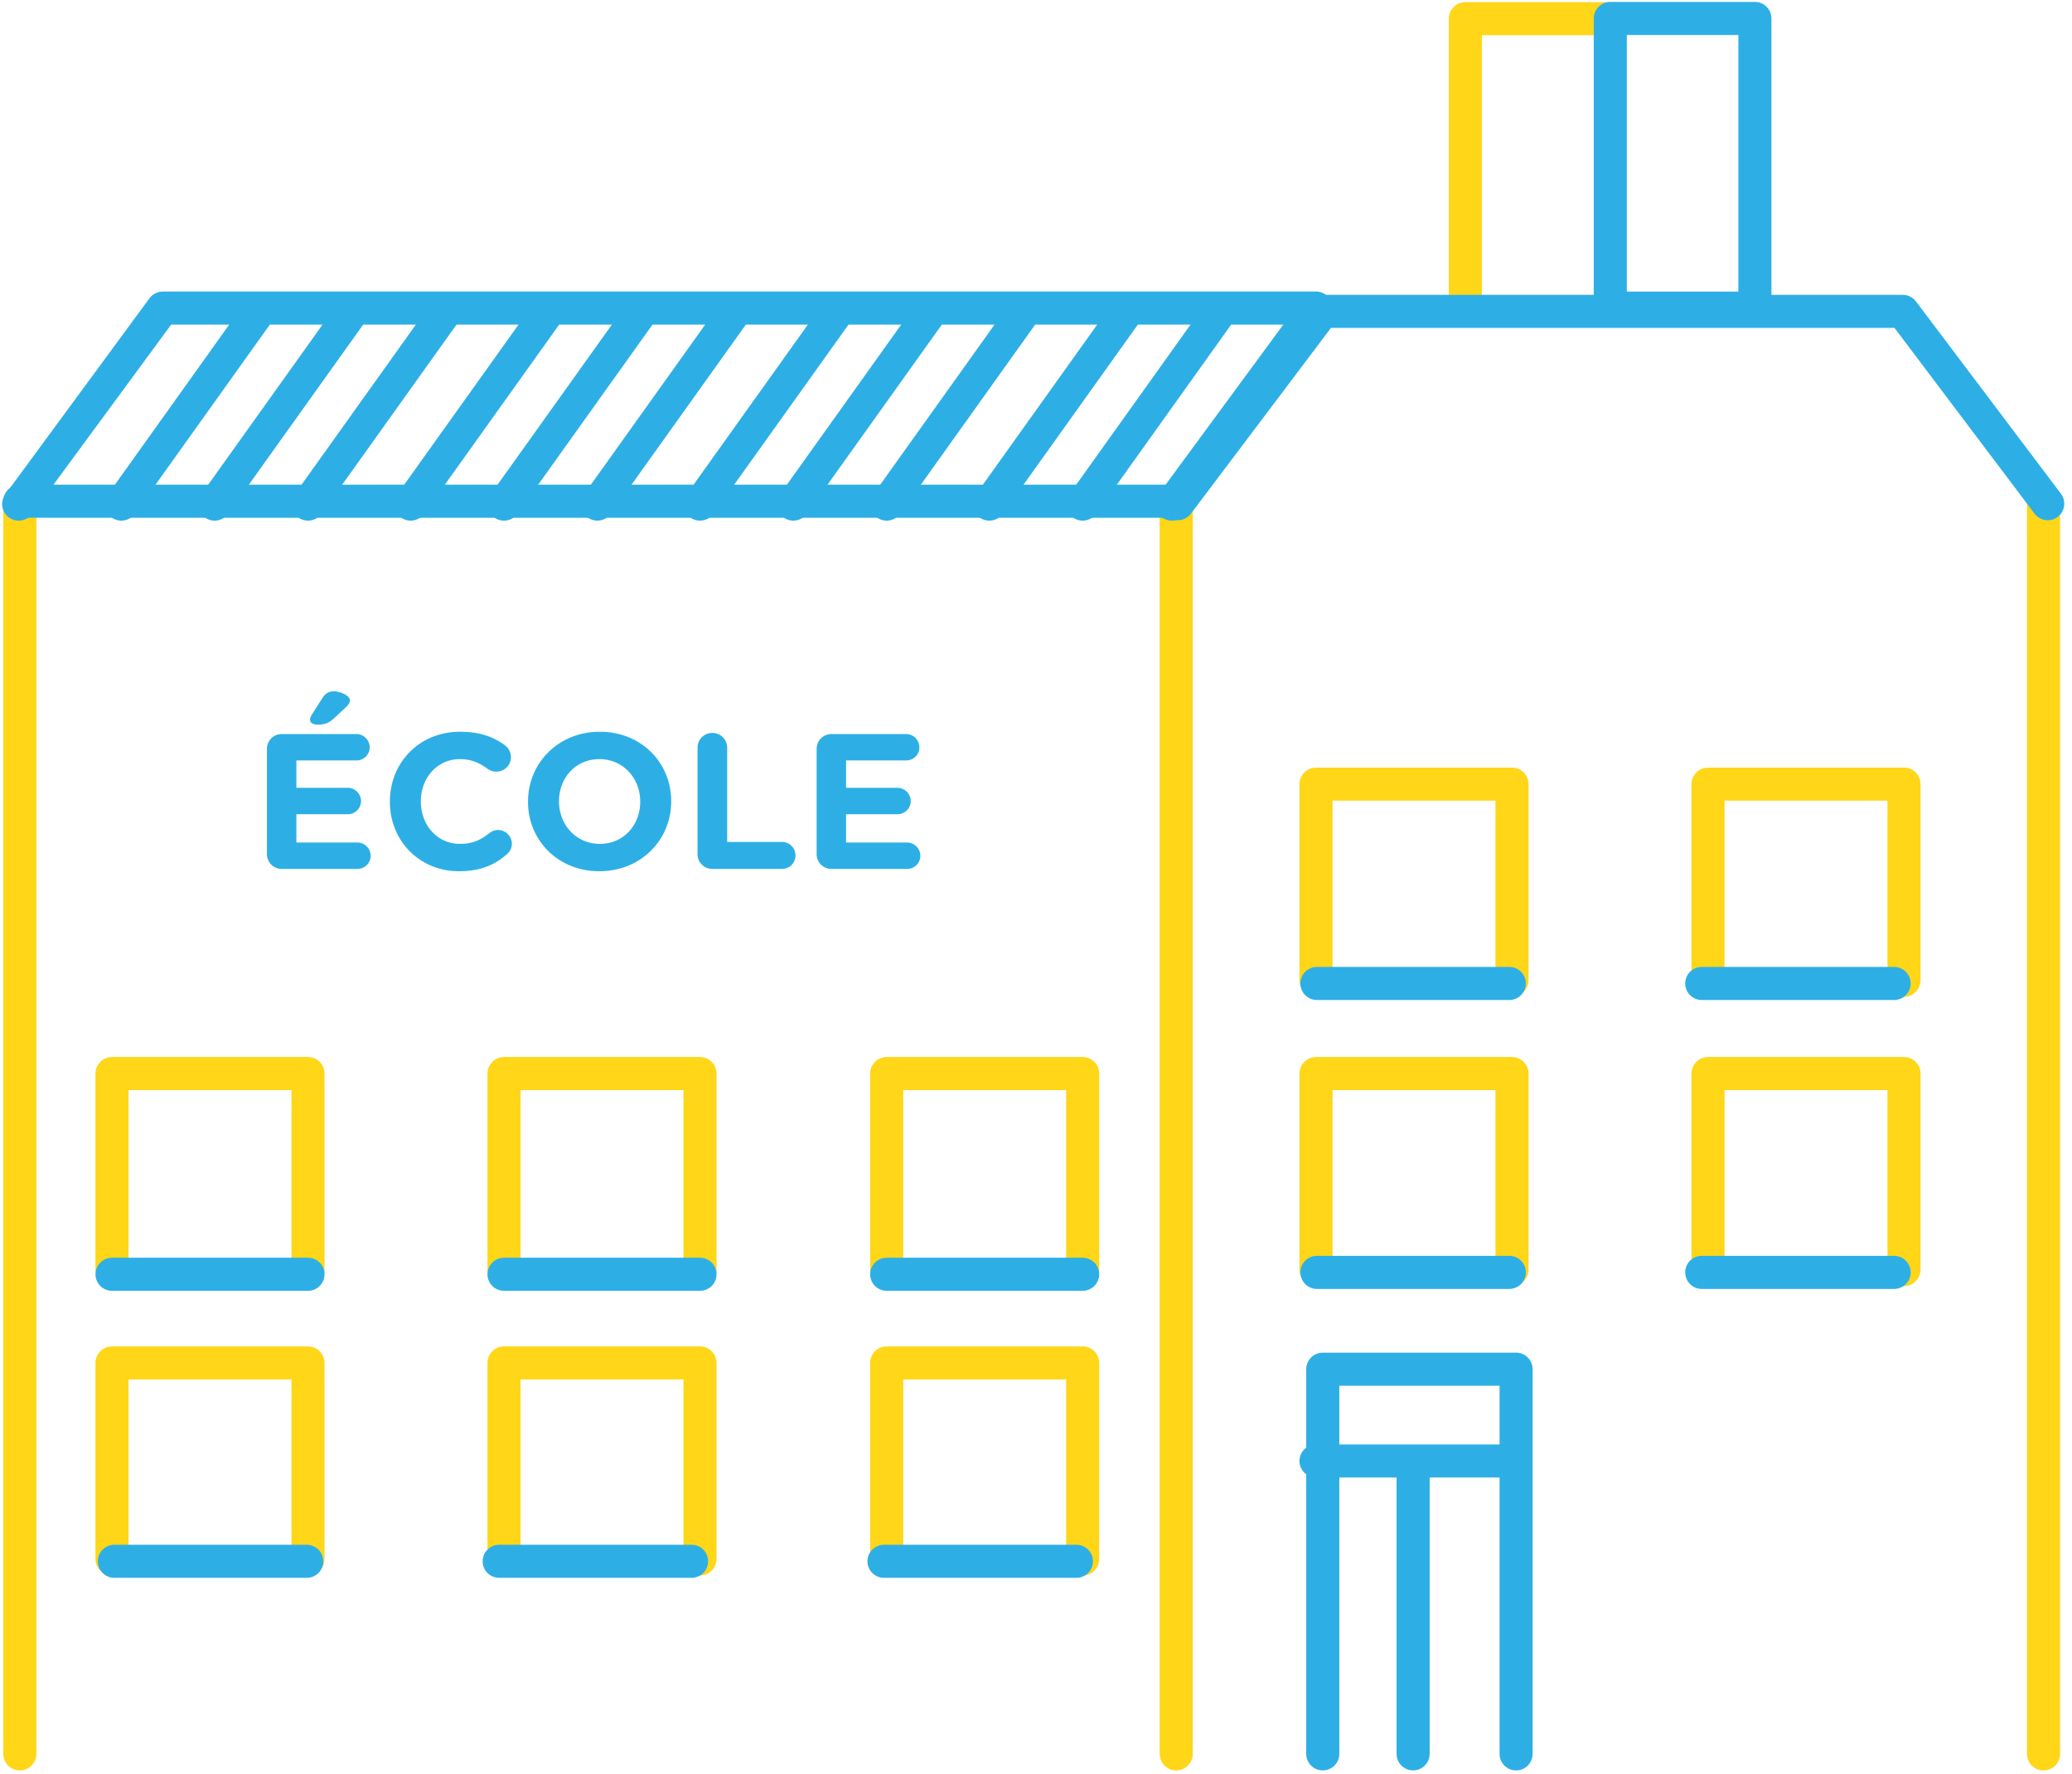
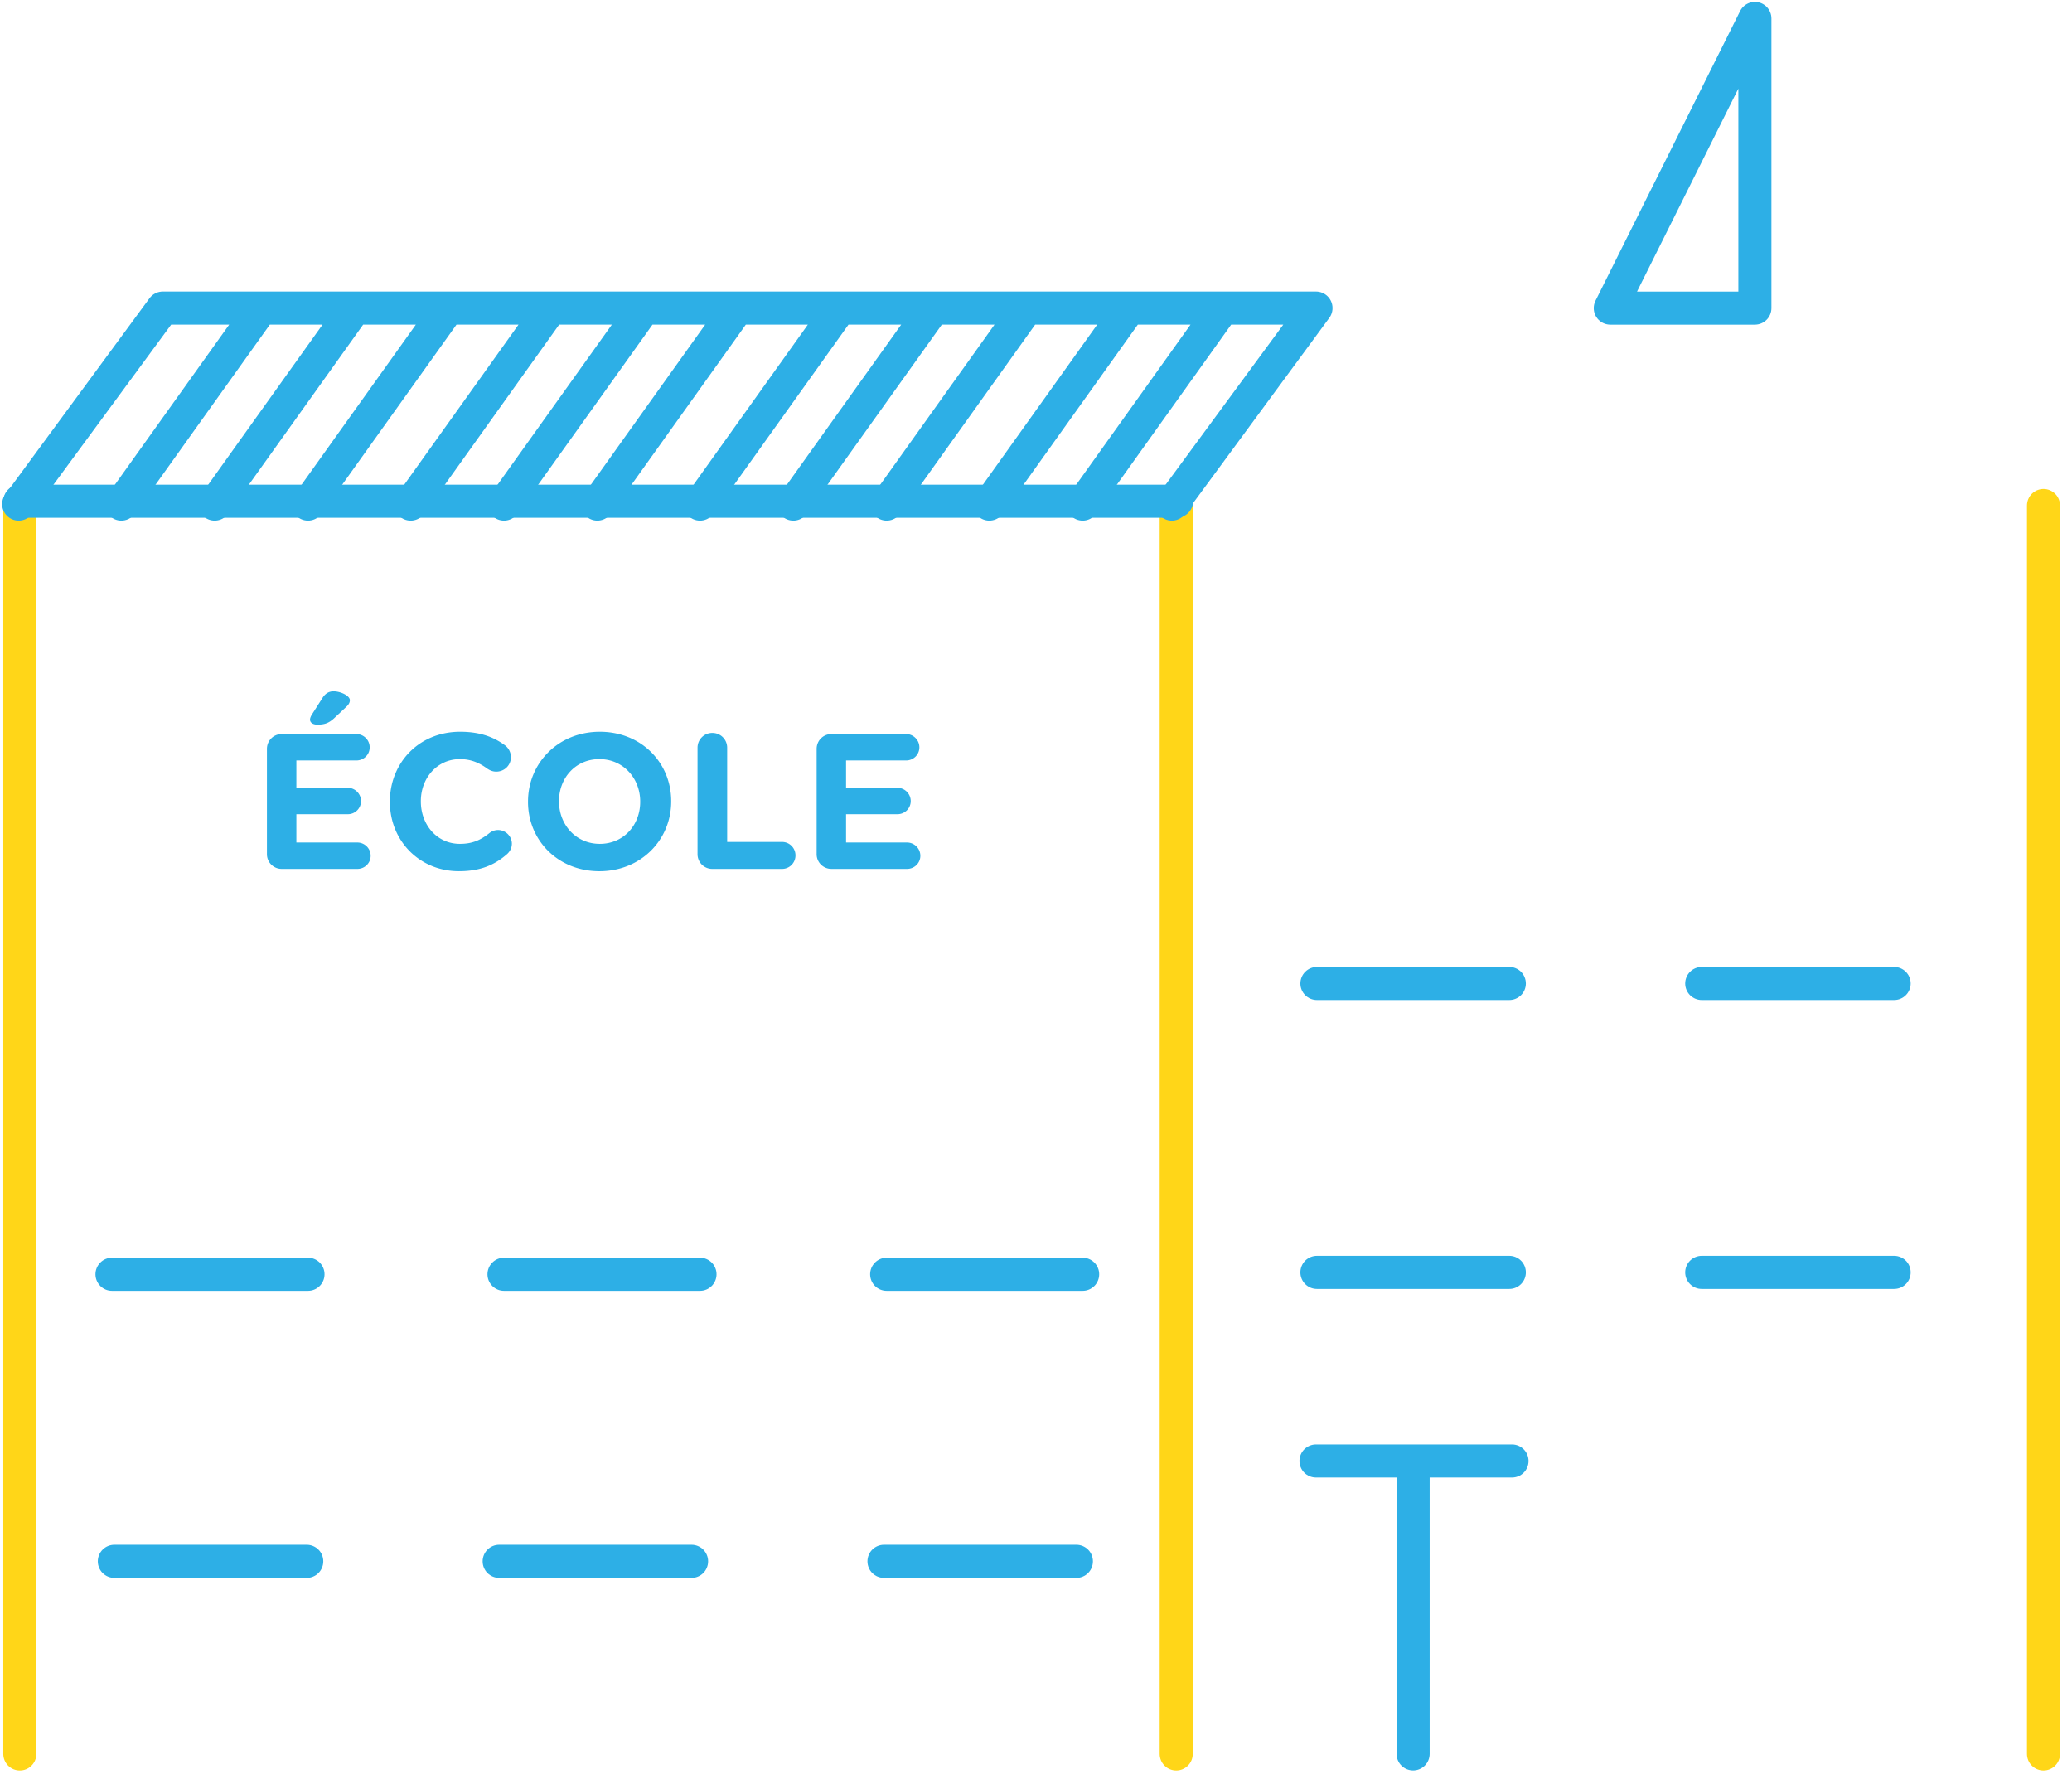
<svg xmlns="http://www.w3.org/2000/svg" width="222" height="190" viewBox="0 0 222 190">
  <g fill="none" fill-rule="evenodd">
-     <path stroke="#FFD618" stroke-linecap="round" stroke-linejoin="round" stroke-width="3.543" d="M157 33V2h15M12 136v-21h21v21M54 136v-21h21v21M95 136v-21h21v21" />
    <g stroke="#FFD618" stroke-linecap="round" stroke-linejoin="round" stroke-width="3.543">
      <path d="M126.023 187.88V54.15M2.124 187.88V54.15M218.947 187.88V54.15" />
    </g>
-     <path stroke="#FFD618" stroke-linecap="round" stroke-linejoin="round" stroke-width="3.543" d="M54 167v-21h21v21M12 167v-21h21v21M95 167v-21h21v21M141 105V84h21v21M183 105V84h21v21M141 136v-21h21v21M183 136v-21h21v21" />
    <g stroke="#2DAFE6" stroke-linecap="round" stroke-linejoin="round" stroke-width="3.543">
-       <path d="M172.53 33.006h15.494V1.978H172.53zM2.124 53.692H126.06" />
+       <path d="M172.53 33.006h15.494V1.978zM2.124 53.692H126.06" />
    </g>
    <path stroke="#2DAFE6" stroke-linecap="round" stroke-linejoin="round" stroke-width="3.543" d="M33 136.5H12M75 136.5H54M116 136.5H95M125.556 54L141 33H17.444L2 54M28 33L13 54M38 33L23 54M48 33L33 54M59 33L44 54M69 33L54 54M79 33L64 54M90 33L75 54M100 33L85 54M110 33L95 54M121 33l-15 21M131 33l-15 21" />
    <g stroke="#2DAFE6" stroke-linecap="round" stroke-linejoin="round" stroke-width="3.543">
-       <path d="M126.186 53.956l15.536-20.603h62.143l15.536 20.603M141.724 187.877v-41.208h20.714v41.208" />
-     </g>
+       </g>
    <path stroke="#2DAFE6" stroke-linecap="round" stroke-linejoin="round" stroke-width="3.543" d="M141 156.5h21M151.405 156.927v30.948" />
    <path fill="#2DAFE6" d="M33.217 77.087c0-.185.104-.393.207-.558l1.133-1.774c.268-.432.66-.702 1.175-.702.764 0 1.754.475 1.754.95 0 .29-.165.515-.414.743l-1.277 1.197c-.6.556-1.093.681-1.795.681-.453 0-.783-.207-.783-.537M28.6 91.49V80.224c0-.888.701-1.59 1.587-1.59h8c.783 0 1.423.64 1.423 1.424 0 .785-.64 1.403-1.423 1.403h-6.433v2.93h5.505c.784 0 1.424.641 1.424 1.424a1.41 1.41 0 0 1-1.424 1.404h-5.505v3.033h6.536c.783 0 1.423.64 1.423 1.424 0 .785-.64 1.403-1.423 1.403h-8.103a1.576 1.576 0 0 1-1.587-1.588M41.773 85.898v-.04c0-4.107 3.09-7.472 7.526-7.472 2.164 0 3.627.578 4.823 1.466.33.248.62.702.62 1.258 0 .868-.702 1.547-1.568 1.547-.432 0-.722-.164-.947-.308-.89-.661-1.816-1.032-2.95-1.032-2.434 0-4.186 2.022-4.186 4.498v.042c0 2.476 1.712 4.539 4.186 4.539 1.34 0 2.225-.412 3.134-1.134.248-.207.578-.35.949-.35.804 0 1.483.659 1.483 1.464 0 .496-.247.888-.535 1.135-1.299 1.134-2.825 1.815-5.134 1.815-4.248 0-7.401-3.28-7.401-7.428M68.594 85.898v-.04c0-2.477-1.814-4.541-4.371-4.541-2.557 0-4.329 2.022-4.329 4.498v.042c0 2.476 1.814 4.539 4.37 4.539 2.557 0 4.33-2.022 4.33-4.498m-12.02 0v-.04c0-4.107 3.237-7.472 7.69-7.472 4.455 0 7.65 3.324 7.65 7.429v.042c0 4.105-3.237 7.47-7.691 7.47-4.453 0-7.65-3.323-7.65-7.43M74.736 80.1c0-.887.7-1.589 1.588-1.589.886 0 1.587.702 1.587 1.588V90.19h5.876c.803 0 1.443.64 1.443 1.444 0 .805-.64 1.446-1.443 1.446h-7.463a1.576 1.576 0 0 1-1.588-1.59V80.1zM87.497 91.49V80.223c0-.888.7-1.59 1.587-1.59h8c.783 0 1.421.641 1.421 1.424 0 .785-.638 1.404-1.42 1.404H90.65v2.931h5.505c.784 0 1.424.64 1.424 1.424 0 .783-.64 1.402-1.424 1.402h-5.505v3.034h6.536c.783 0 1.423.64 1.423 1.423 0 .785-.64 1.403-1.423 1.403h-8.103a1.575 1.575 0 0 1-1.587-1.588" />
    <path stroke="#2DAFE6" stroke-linecap="round" stroke-linejoin="round" stroke-width="3.543" d="M74.098 167.247H53.483M32.866 167.247H12.251M115.328 167.247H94.713M161.713 105.35h-20.615M202.943 105.35h-20.615M161.713 136.298h-20.615M202.943 136.298h-20.615" />
  </g>
</svg>